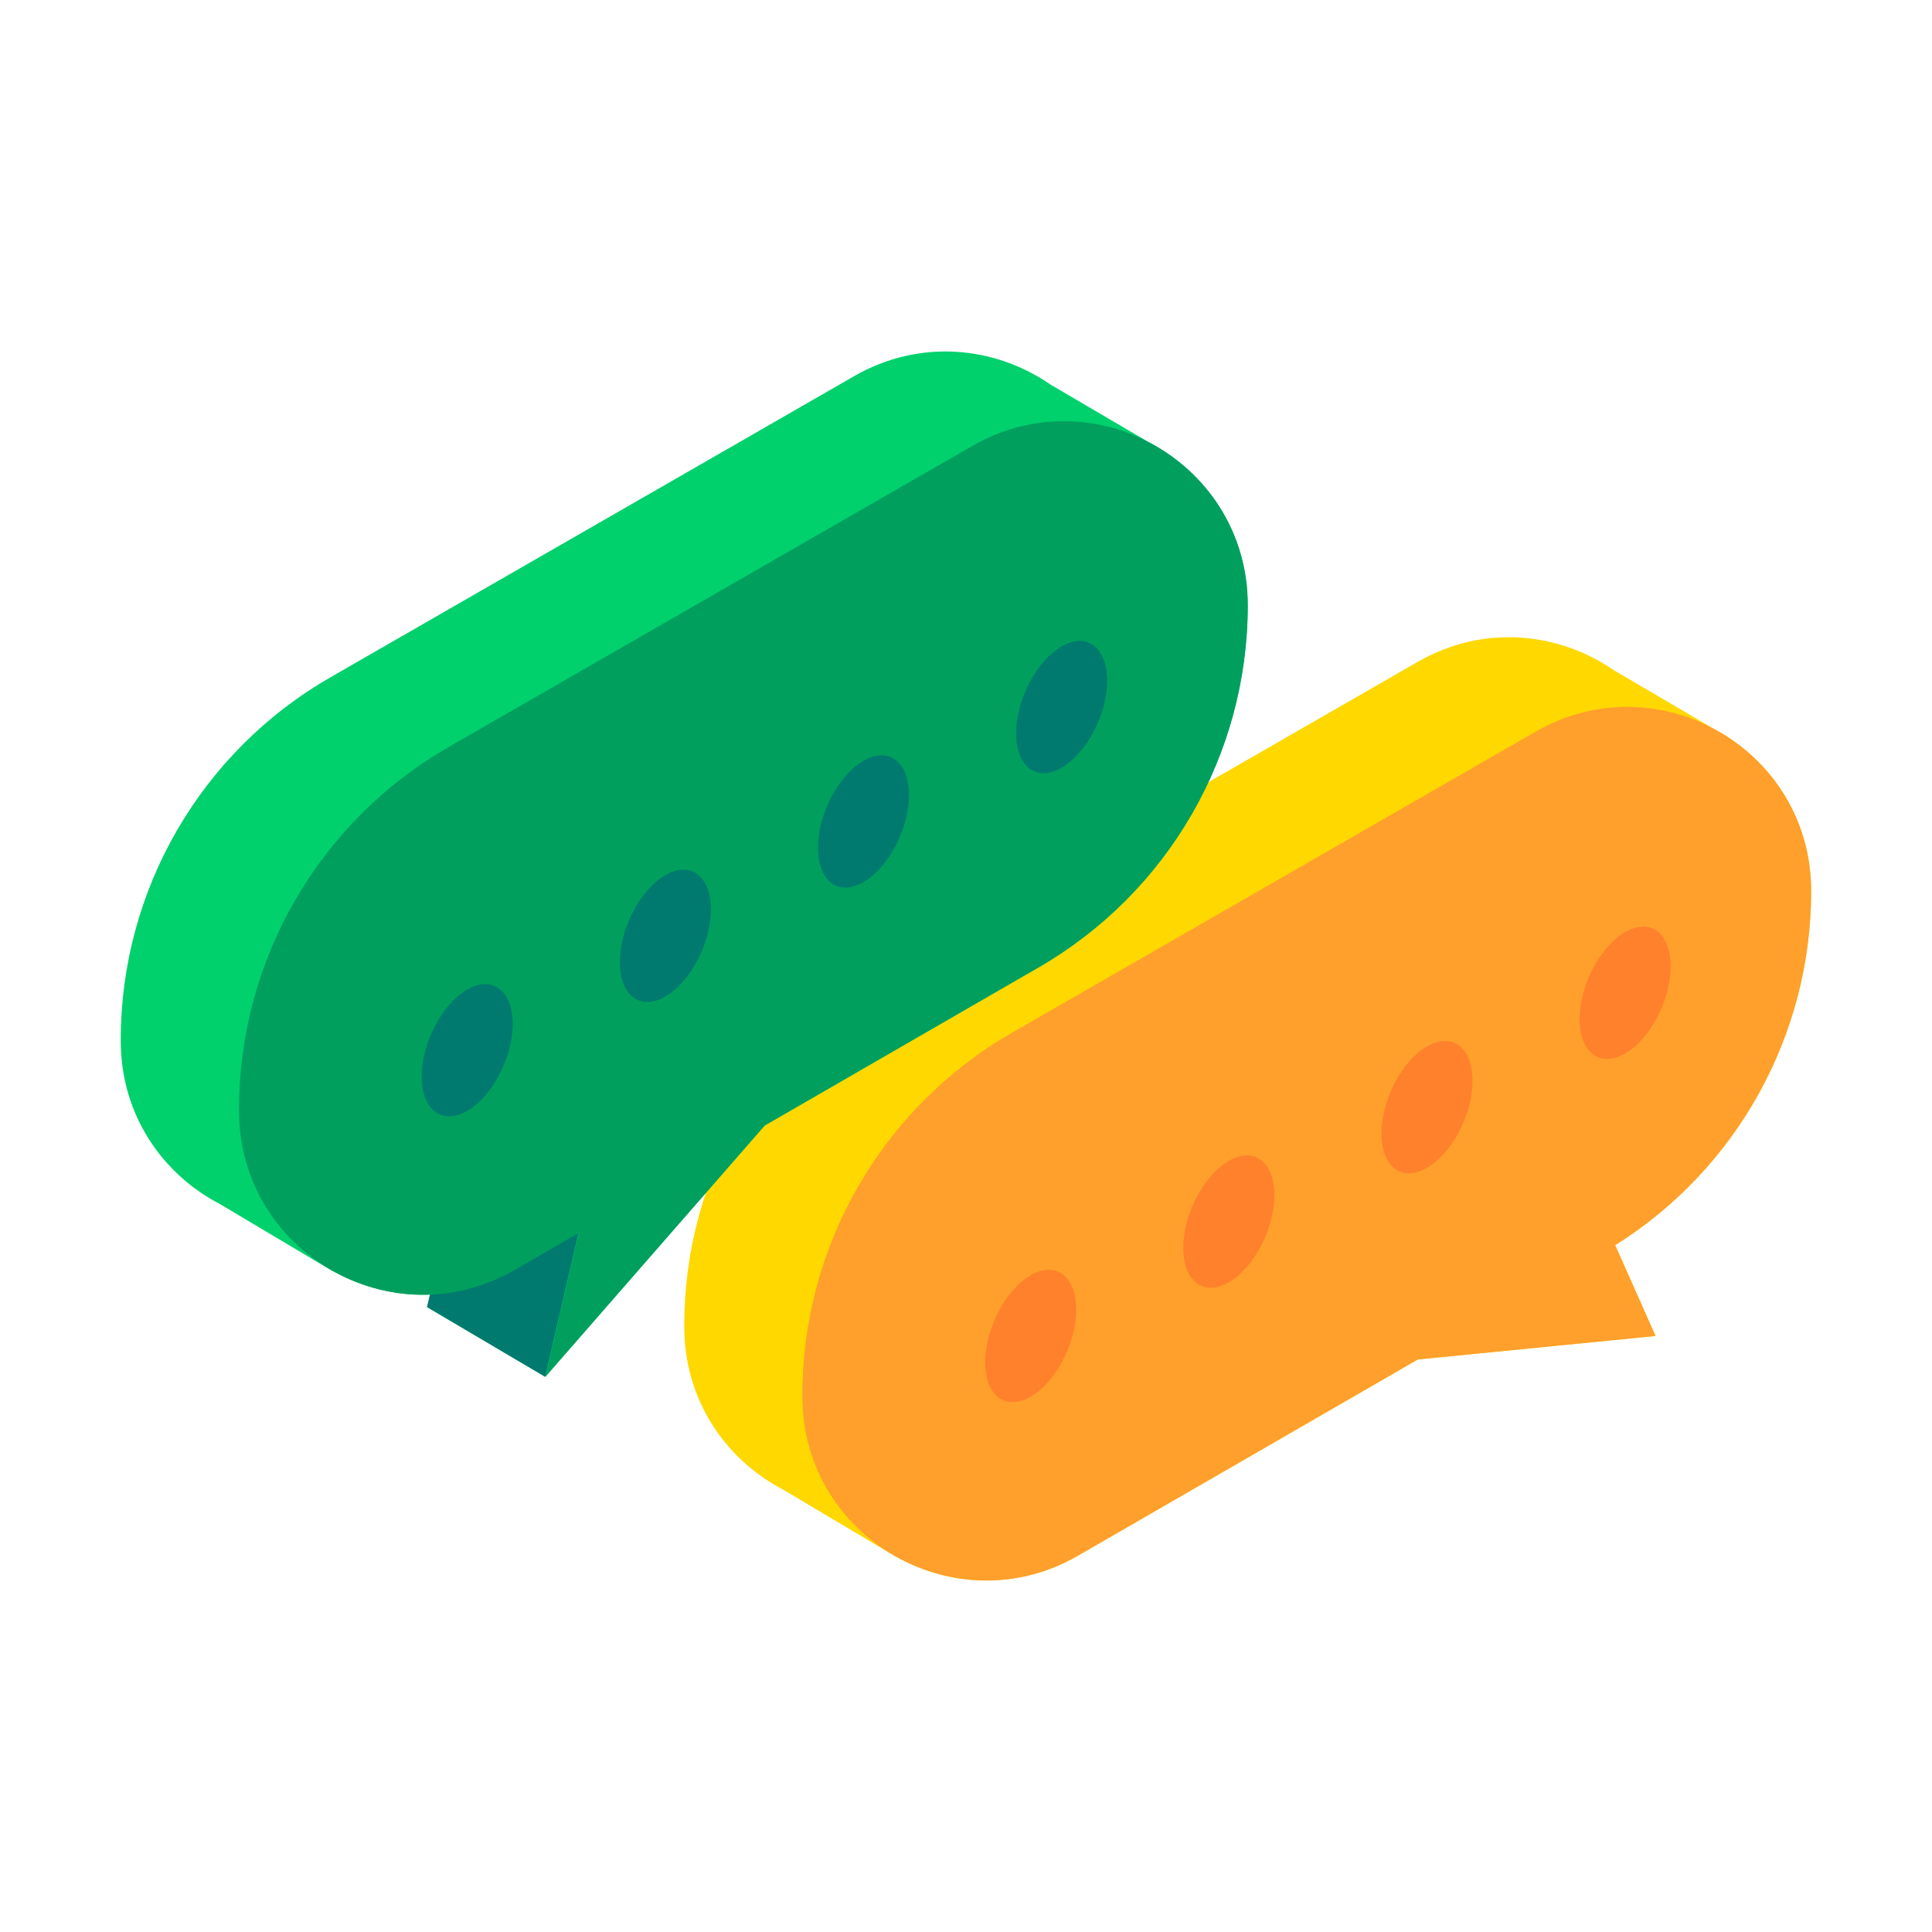
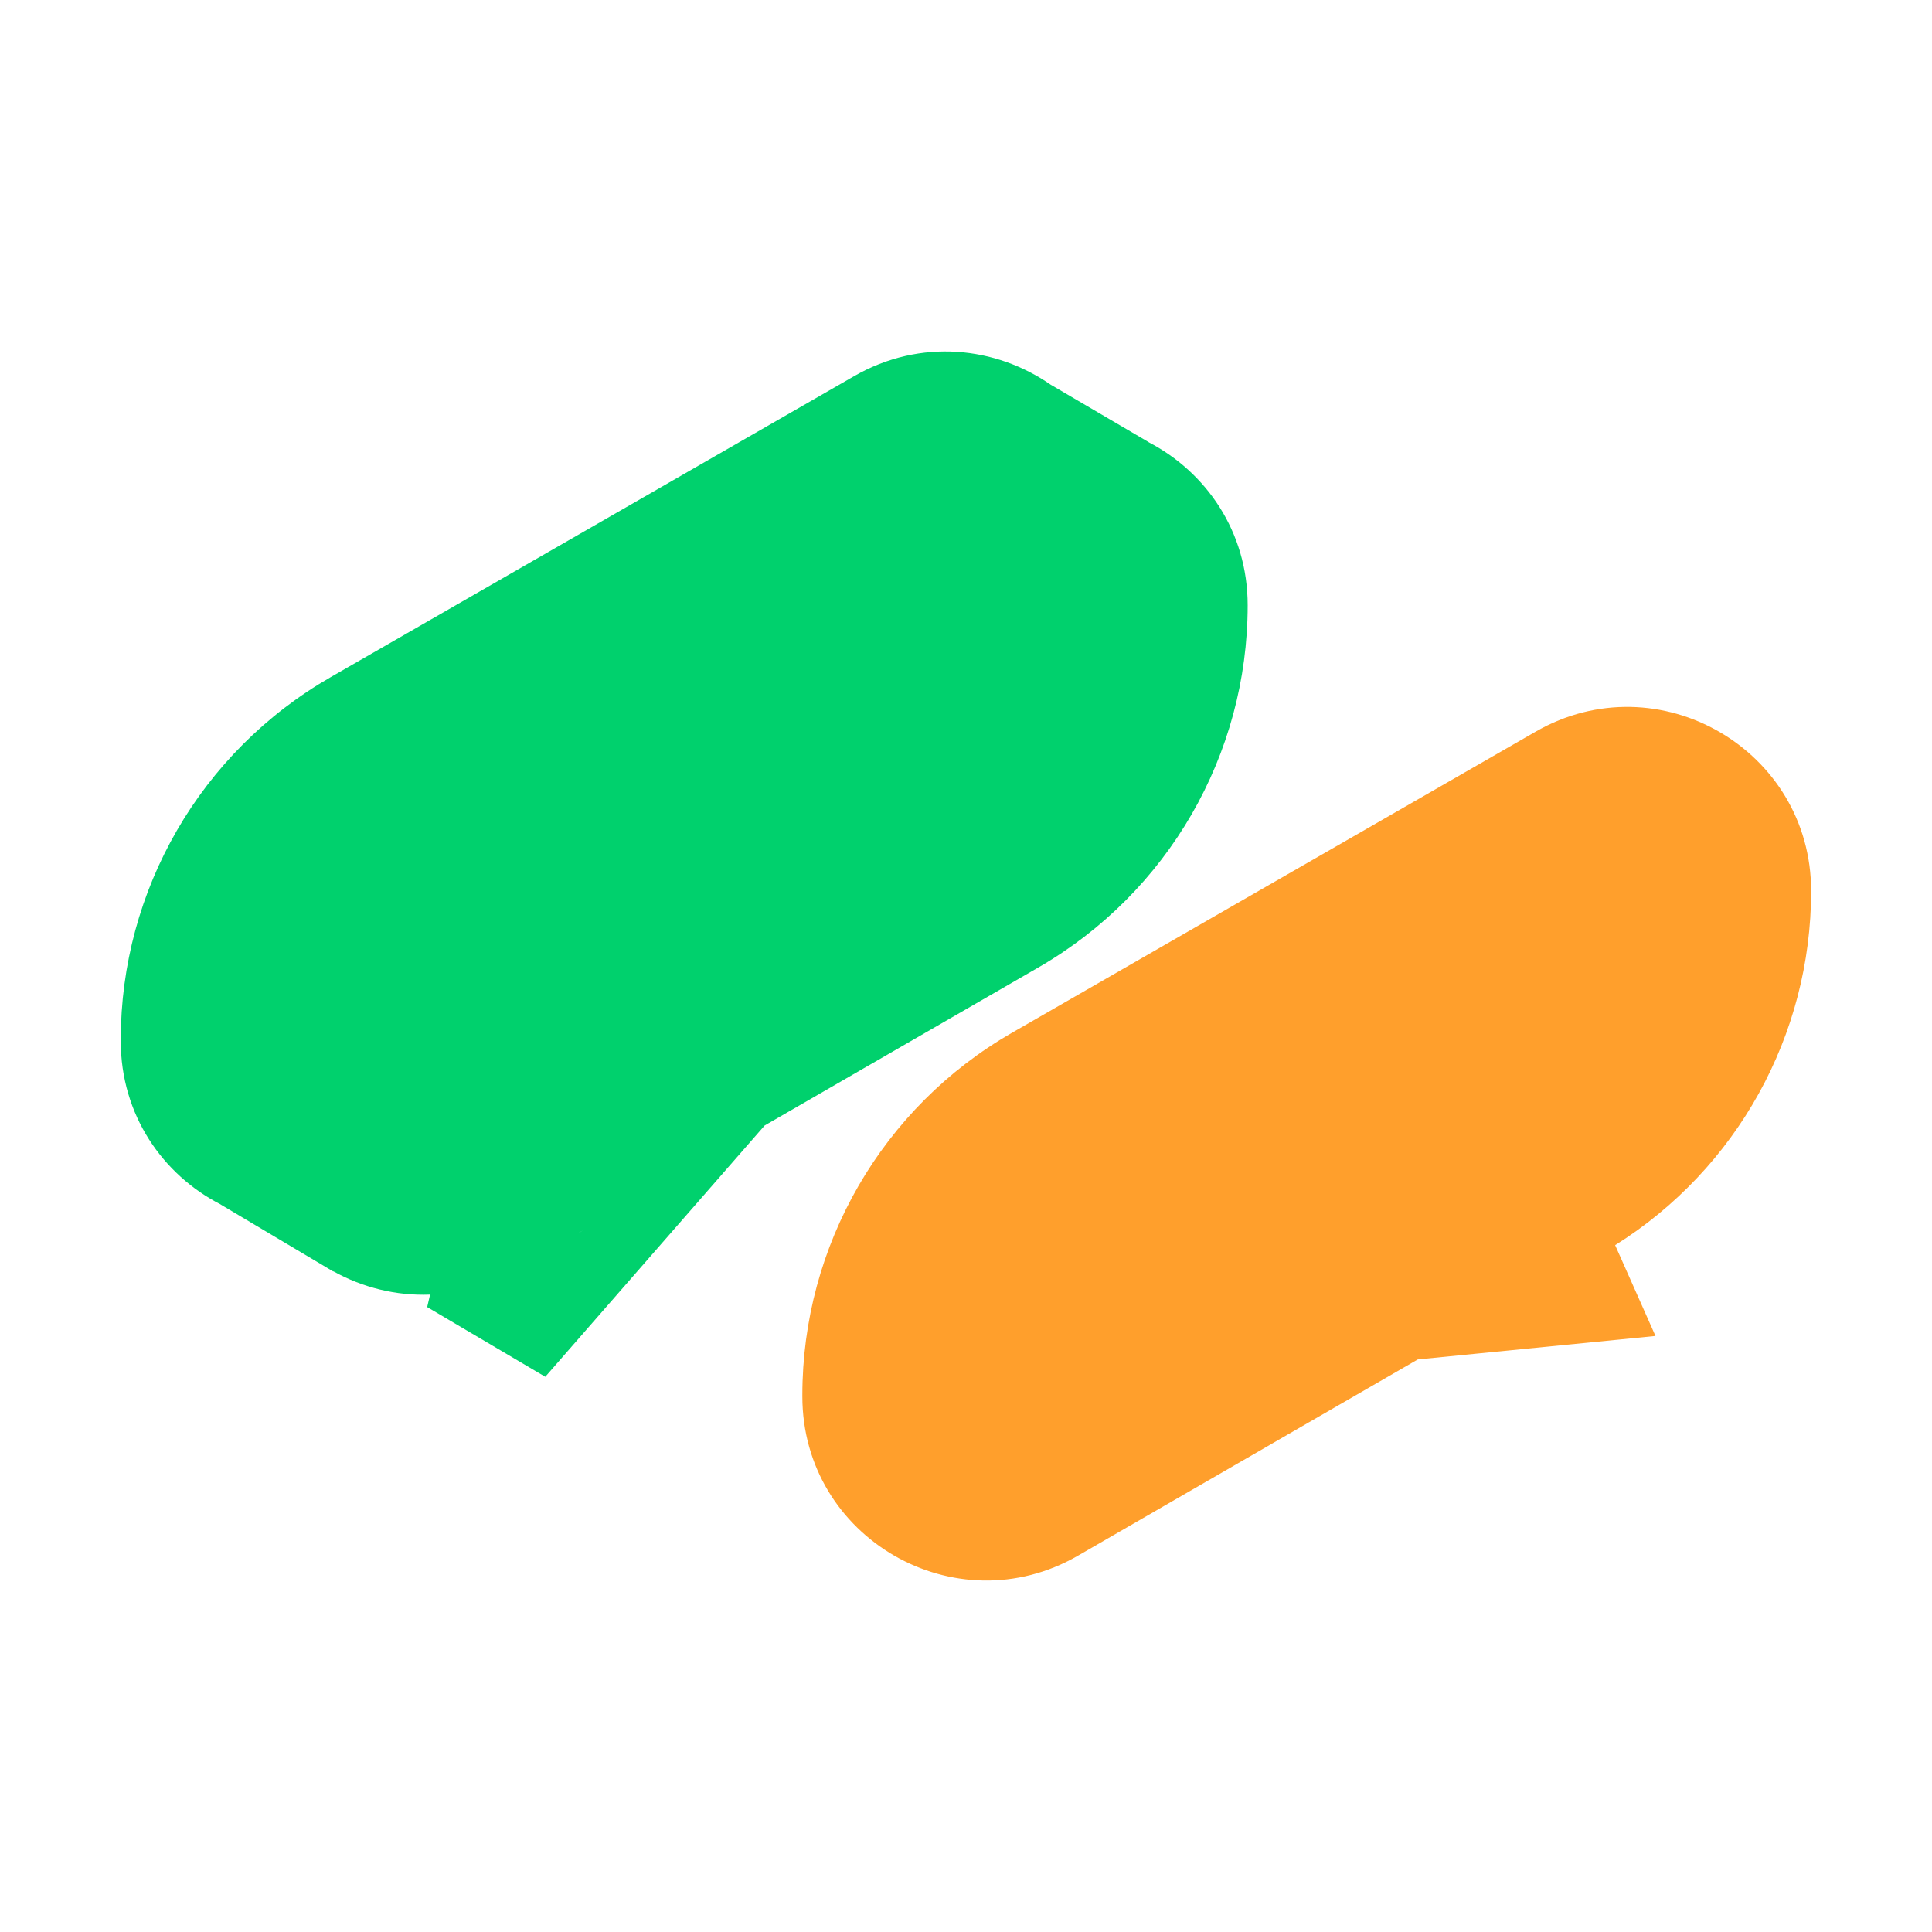
<svg xmlns="http://www.w3.org/2000/svg" width="48" height="48" viewBox="0 0 48 48" fill="none">
-   <path d="M44.998 22.136C44.998 20.302 43.961 18.827 42.536 18.085L42.538 18.084L40.115 16.663L40.114 16.664C38.745 15.71 36.872 15.495 35.22 16.445L22.21 23.926C18.987 25.779 17 29.213 17 32.931V32.962C17 34.806 18.048 36.286 19.484 37.024L19.483 37.025L22.278 38.688L22.282 38.683C23.605 39.419 25.287 39.514 26.785 38.649L35.226 33.775L41.132 33.191L40.129 30.936C43.151 29.041 44.998 25.721 44.998 22.136Z" fill="#FFD800" />
  <path d="M38.154 18.177L25.143 25.658C21.92 27.511 19.934 30.945 19.934 34.663V34.694C19.934 38.209 23.739 40.407 26.784 38.649L35.225 33.775L41.13 33.192L40.128 30.936C43.15 29.041 44.997 25.721 44.997 22.136C44.997 18.624 41.199 16.427 38.154 18.177Z" fill="#FF9F2C" />
-   <path d="M26.738 32.539C26.738 33.371 26.232 34.339 25.607 34.699C24.983 35.06 24.477 34.677 24.477 33.844C24.477 33.012 24.983 32.045 25.607 31.684C26.232 31.323 26.738 31.706 26.738 32.539ZM31.661 29.697C31.661 30.529 31.154 31.497 30.53 31.857C29.906 32.218 29.399 31.835 29.399 31.002C29.399 30.17 29.906 29.202 30.53 28.842C31.154 28.481 31.661 28.864 31.661 29.697ZM36.584 26.854C36.584 27.687 36.077 28.654 35.453 29.015C34.828 29.375 34.322 28.993 34.322 28.16C34.322 27.328 34.828 26.36 35.453 26C36.077 25.639 36.584 26.022 36.584 26.854ZM41.506 24.012C41.506 24.845 41 25.812 40.376 26.173C39.751 26.533 39.245 26.151 39.245 25.318C39.245 24.485 39.751 23.518 40.376 23.158C41 22.797 41.506 23.18 41.506 24.012Z" fill="#FF812C" />
  <path d="M28.536 10.986L28.538 10.985L26.115 9.564L26.114 9.565C24.745 8.611 22.872 8.396 21.22 9.346L8.21 16.827C4.987 18.68 3 22.115 3 25.832V25.863C3 27.707 4.048 29.188 5.484 29.925L5.483 29.926L8.278 31.589L8.282 31.585C9.006 31.987 9.836 32.197 10.685 32.164L10.613 32.474L13.547 34.206L14.377 30.634L14.374 30.633L14.484 30.569L14.377 30.634L13.547 34.206L18.997 27.963L25.804 24.033C29.018 22.178 30.998 18.748 30.998 15.037V15.037C30.998 13.203 29.961 11.728 28.536 10.986Z" fill="#00D16D" />
-   <path d="M13.544 34.206L10.609 32.474L11.439 28.902L14.373 30.634L13.544 34.206Z" fill="#007A6E" />
-   <path d="M24.158 11.078L11.147 18.559C7.924 20.412 5.938 23.847 5.938 27.564V27.595C5.938 31.11 9.743 33.308 12.788 31.55L14.487 30.569L14.38 30.634L13.55 34.206L19 27.963L25.807 24.033C29.021 22.177 31.001 18.748 31.001 15.037C31.001 11.525 27.202 9.328 24.158 11.078Z" fill="#009F5E" />
-   <path d="M12.738 25.44C12.738 26.273 12.232 27.24 11.607 27.6C10.983 27.961 10.477 27.578 10.477 26.745C10.477 25.913 10.983 24.946 11.607 24.585C12.232 24.224 12.738 24.607 12.738 25.44ZM17.661 22.598C17.661 23.43 17.154 24.398 16.53 24.758C15.906 25.119 15.399 24.736 15.399 23.903C15.399 23.071 15.906 22.103 16.53 21.743C17.154 21.382 17.661 21.765 17.661 22.598ZM22.584 19.756C22.584 20.588 22.077 21.555 21.453 21.916C20.828 22.276 20.322 21.894 20.322 21.061C20.322 20.229 20.828 19.261 21.453 18.901C22.077 18.54 22.584 18.923 22.584 19.756ZM27.506 16.913C27.506 17.746 27 18.713 26.376 19.074C25.751 19.434 25.245 19.052 25.245 18.219C25.245 17.386 25.751 16.419 26.376 16.059C27 15.698 27.506 16.081 27.506 16.913Z" fill="#007A6E" />
</svg>